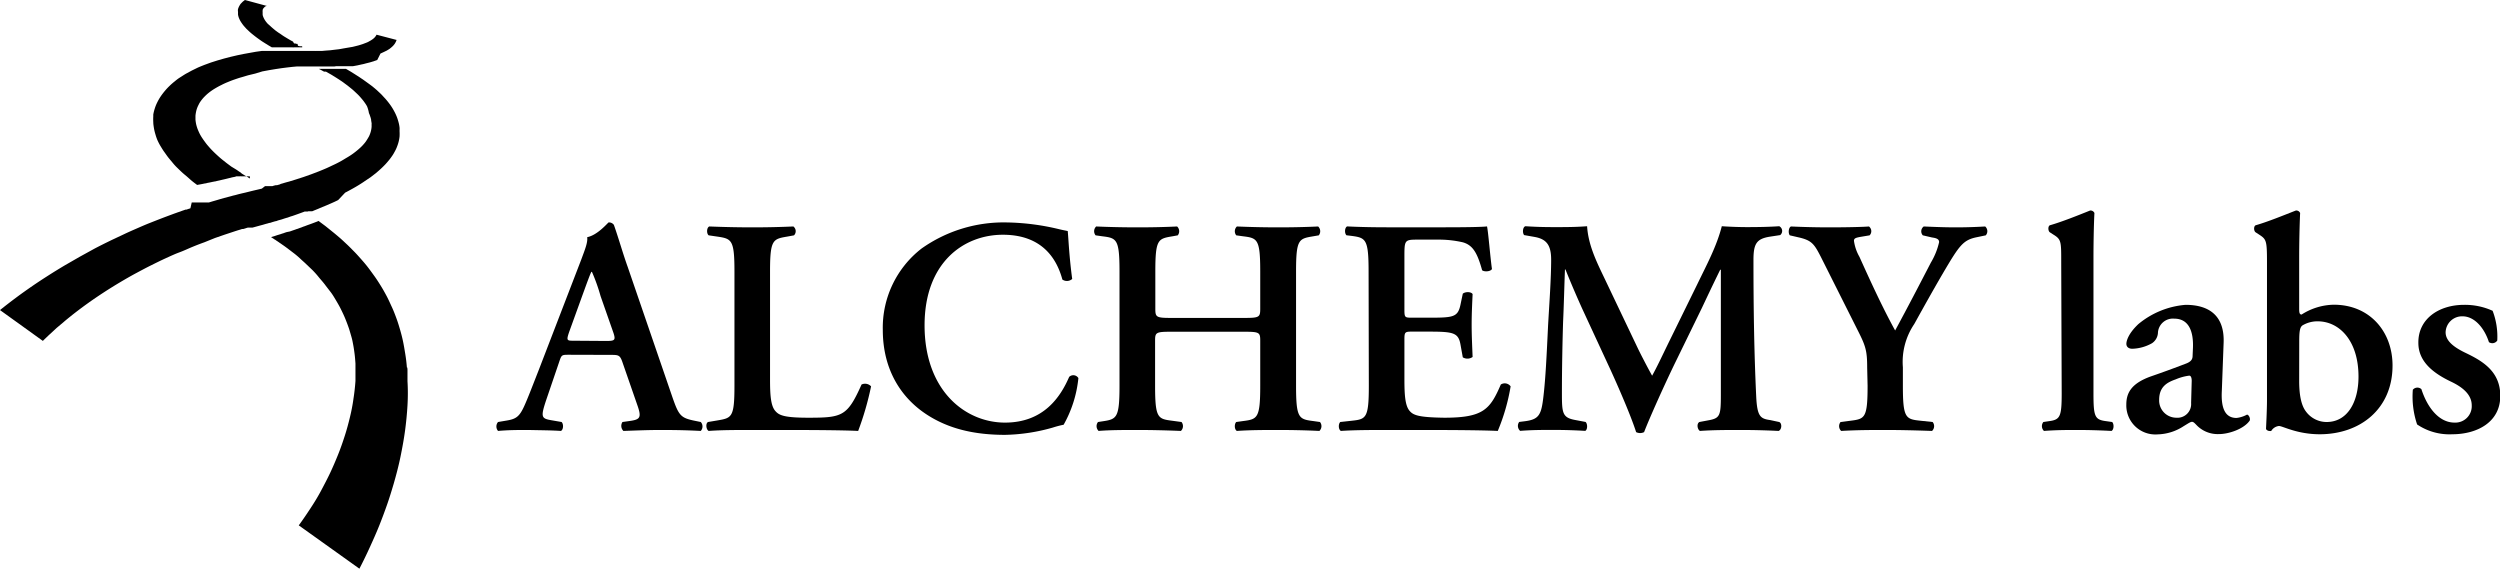
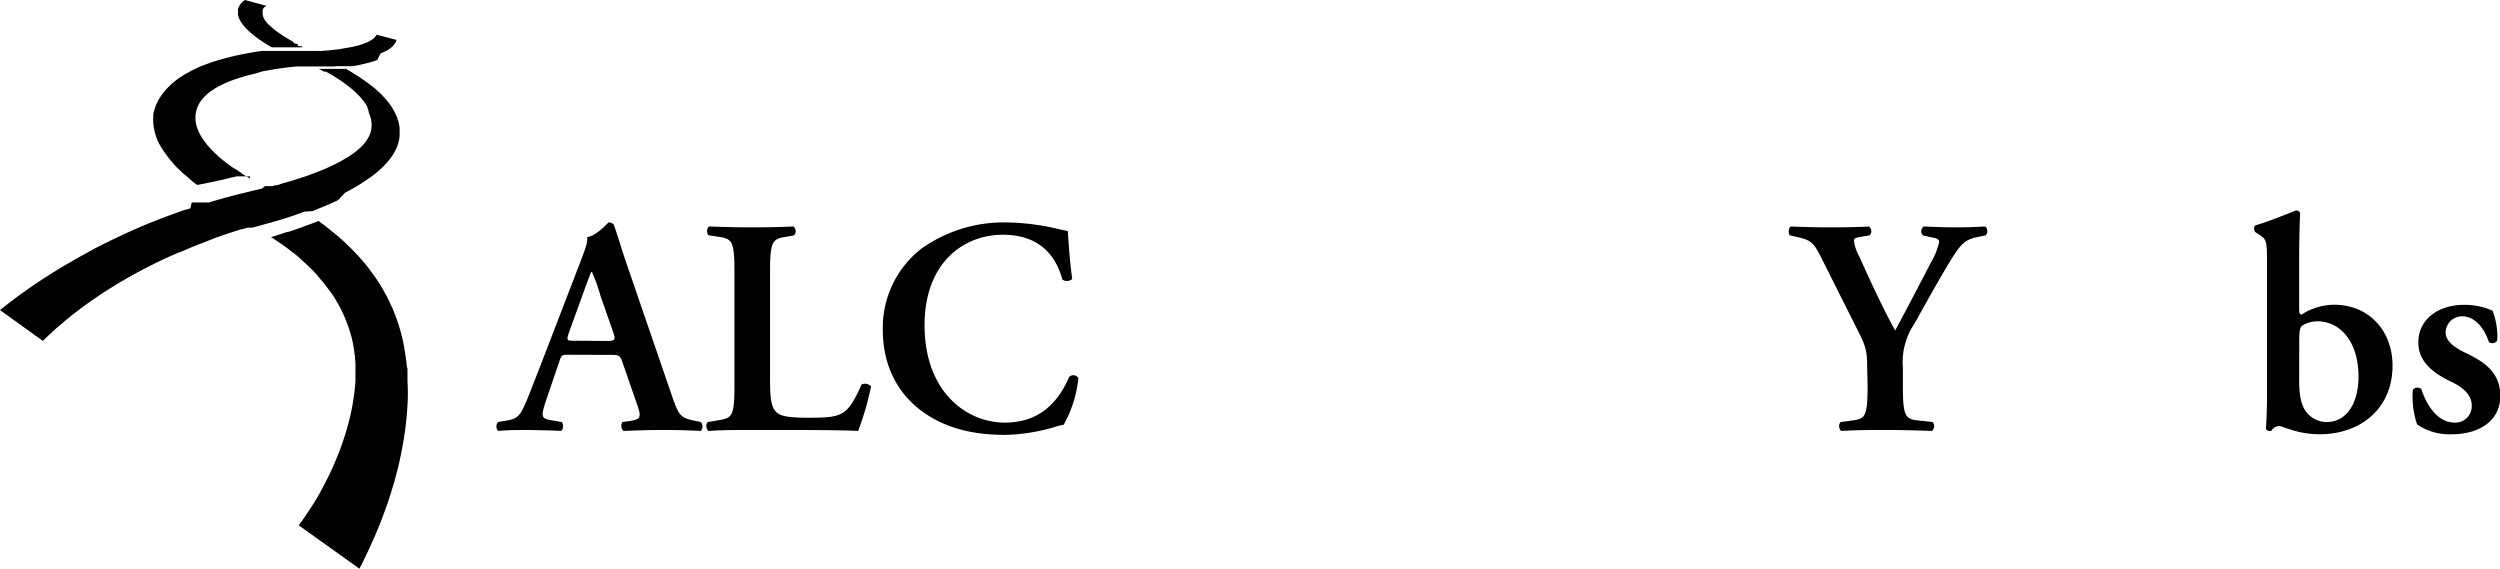
<svg xmlns="http://www.w3.org/2000/svg" viewBox="0 0 420.14 95.57">
  <defs>
    <style>.cls-1{isolation:isolate;}</style>
  </defs>
  <title>logo02</title>
  <g id="レイヤー_2" data-name="レイヤー 2">
    <g id="contents">
      <path d="M95.66,59.62c-1.34,0-1.28,0-1.75,1.39L91.8,67.2c-1,3-.83,3.15,1.08,3.46l1.5.26c.36.36.31,1.29-.11,1.5-1.65-.11-3.35-.11-5.47-.16-1.7,0-3.3,0-5.1.16a1.15,1.15,0,0,1,0-1.5l1.54-.26c1.5-.26,2.06-.67,2.84-2.37.62-1.35,1.44-3.51,2.53-6.29l7.07-18.37c.61-1.65,1.13-2.9,1-3.77,1.8-.36,3.5-2.48,3.61-2.48a1,1,0,0,1,.88.42c.82,2.32,1.49,4.75,2.32,7.06l7.42,21.62c1.19,3.46,1.45,3.76,4.08,4.28l.78.16a1.12,1.12,0,0,1,0,1.5c-2.12-.11-4-.16-6.71-.16-2.22,0-4.49.1-6.29.16a1.18,1.18,0,0,1-.16-1.5l1.14-.16c1.85-.25,2.11-.56,1.34-2.73l-2.43-7c-.46-1.39-.67-1.39-2.11-1.39Zm6.19-2.32c1.45,0,1.65-.11,1.25-1.34l-2.17-6.2a31,31,0,0,0-1.45-4.07h-.1c-.2.36-.67,1.65-1.55,4.07l-2.17,6c-.51,1.5-.41,1.5.83,1.5Z" />
      <path d="M129.41,63.75c0,2.57.11,4.43.88,5.31.62.72,1.44,1.14,5.57,1.14,5.73,0,6.55-.26,8.93-5.58a1.38,1.38,0,0,1,1.6.31,49.74,49.74,0,0,1-2.17,7.49c-2.17-.11-6.6-.16-12.38-.16h-5.37c-2.63,0-5.21,0-7.37.16-.42-.21-.57-1.25-.11-1.5l1.55-.26c2.43-.42,2.89-.46,2.89-5.83V45.64c0-5.36-.46-5.52-2.89-5.88l-1.44-.21c-.37-.26-.37-1.29.1-1.49,2.58.1,4.9.15,7.27.15s4.59-.05,6.86-.15a1,1,0,0,1,.11,1.49l-1.14.21c-2.42.41-2.89.52-2.89,5.88Z" />
      <path d="M180.19,46.88a1.33,1.33,0,0,1-1.65.1c-.88-3.25-3.2-7.53-10-7.53-6.56,0-13.16,4.64-13.16,15.22,0,11,6.86,16.35,13.52,16.35,6.5,0,9.33-4.33,10.78-7.68a1,1,0,0,1,1.55.2,20,20,0,0,1-2.48,7.84,15.77,15.77,0,0,0-1.8.47,31,31,0,0,1-8.05,1.23c-5.11,0-9.49-1-13.21-3.45-4.18-2.74-7.33-7.43-7.33-14.19a16.83,16.83,0,0,1,6.51-13.67,23.87,23.87,0,0,1,14.23-4.39A39.83,39.83,0,0,1,178,38.52c.62.15,1,.21,1.44.31C179.56,40,179.67,43.06,180.19,46.88Z" />
-       <path d="M196.91,55.75c-2.63,0-2.79.1-2.79,1.49v7.59c0,5.47.47,5.57,2.89,5.88l1.55.21a1.11,1.11,0,0,1-.1,1.5c-2.69-.11-5-.16-7.28-.16s-4.59,0-6.55.16a1.11,1.11,0,0,1-.1-1.5l.72-.11c2.42-.36,2.89-.51,2.89-6V45.64c0-5.47-.47-5.63-2.89-5.93l-1.13-.16a1.1,1.1,0,0,1,.1-1.49c2.27.1,4.69.15,7,.15s4.59-.05,6.6-.15a1.1,1.1,0,0,1,.11,1.49l-.88.16c-2.42.41-2.89.46-2.89,5.93v6.24c0,1.45.16,1.55,2.79,1.55H209c2.63,0,2.79-.1,2.79-1.55V45.64c0-5.47-.47-5.63-2.89-5.93l-1.14-.16a1.1,1.1,0,0,1,.11-1.49q3.56.15,7,.15c2.27,0,4.59-.05,6.65-.15a1.1,1.1,0,0,1,.11,1.49l-.93.16c-2.42.41-2.89.46-2.89,5.93V64.83c0,5.47.47,5.62,2.89,5.93l1.13.16a1.1,1.1,0,0,1-.1,1.5c-2.27-.11-4.59-.16-6.86-.16s-4.69,0-7,.16c-.42-.21-.47-1.14-.11-1.5l1.14-.16c2.42-.31,2.89-.46,2.89-5.93V57.24c0-1.39-.16-1.49-2.79-1.49Z" />
-       <path d="M230,45.64c0-5.47-.46-5.68-2.89-6l-.83-.1c-.36-.36-.3-1.29.11-1.49,2,.1,4.38.15,6.65.15h9.86c3.3,0,6.29-.05,7-.15.21.87.52,4.95.83,7.16-.21.42-1.24.52-1.65.21-.83-3-1.6-4.23-3.25-4.7a18,18,0,0,0-4.13-.45h-3.46c-2.22,0-2.22.09-2.22,3V52c0,1.34.06,1.39,1.24,1.39h2.48c4.49,0,5.26,0,5.72-2.27l.37-1.76c.41-.36,1.39-.36,1.65.06-.06,1.39-.16,3.24-.16,5.15s.1,3.77.16,5.42a1.49,1.49,0,0,1-1.65.06L245.46,58c-.36-2.17-1.23-2.27-5.72-2.27h-2.48c-1.18,0-1.24.1-1.24,1.4V63.7c0,2.62.11,4.48.88,5.36.62.72,1.5,1.08,5.83,1.14,6.55,0,7.69-1.4,9.49-5.58a1.22,1.22,0,0,1,1.65.31,33.35,33.35,0,0,1-2.16,7.49c-2.27-.11-6.71-.16-12.75-.16h-5.88c-2.27,0-5.41,0-7.73.16-.42-.21-.47-1.14-.11-1.5l1.91-.21c2.43-.26,2.89-.41,2.89-5.88Z" />
-       <path d="M299,70.92c.51.2.46,1.29-.1,1.5-2.22-.11-4.23-.16-6.3-.16-2.42,0-4.64,0-6.91.16-.41-.21-.62-1.19-.1-1.5l1.39-.26c2.06-.36,2.22-.72,2.22-4.23V45.33h-.11c-1.39,2.84-2.11,4.38-3.09,6.45l-4.43,9.08c-1.76,3.61-4.34,9.34-5.27,11.76a1.49,1.49,0,0,1-1.34,0c-.88-2.78-3.1-7.84-4.28-10.42l-4.59-9.91c-1-2.16-2.38-5.41-3-7H263c-.1,2.53-.2,6.55-.31,8.72-.1,3.14-.2,7.74-.2,12,0,3.4.05,4.18,2.27,4.58l1.7.32c.36.31.36,1.29-.05,1.5-1.91-.11-3.51-.16-5.42-.16-1.65,0-3.51,0-5.52.16a1.12,1.12,0,0,1-.16-1.5l.88-.11c2.48-.3,2.84-1.08,3.2-4.23s.52-6.6.78-12c.2-3.5.51-7.78.51-10.93,0-2.43-.77-3.46-2.78-3.82l-1.76-.31c-.31-.36-.26-1.34.21-1.49,1.55.1,2.94.15,4.84.15s3.62,0,5.53-.15c.2,3.09,1.49,5.77,2.83,8.56l5.68,11.92c.41.87,1.75,3.46,2.42,4.64.83-1.5,1.5-2.94,2.68-5.37l4.86-9.9c1.65-3.41,3.3-6.45,4.17-9.85,1.4.1,3.1.15,4.23.15,2.17,0,4-.05,5.42-.15a.89.89,0,0,1,.16,1.49l-1.71.26c-2.27.36-2.78,1.19-2.78,3.92,0,7.63.1,15.27.46,22.91.16,3.45.72,3.76,2.37,4Z" />
      <path d="M313.79,61.79c0-2.89-.26-3.67-1.65-6.4L306,43.16c-1.14-2.22-1.55-2.79-3.87-3.3l-1.34-.31c-.31-.36-.21-1.34.2-1.49q3.33.15,6.5.15c2.27,0,5.42-.05,6.6-.15a1,1,0,0,1,.11,1.49l-1.55.26c-.83.15-1.08.26-1.08.67a7.42,7.42,0,0,0,.92,2.68c2,4.44,3.93,8.62,6,12.38,2.12-3.92,4-7.53,6-11.4a11.75,11.75,0,0,0,1.39-3.45c0-.52-.47-.68-1.19-.78l-1.55-.36a1,1,0,0,1,.16-1.49c2.27.1,3.87.15,5.41.15s3.26-.05,4.91-.15a1.05,1.05,0,0,1,.1,1.49l-1.49.31c-2.33.47-2.95,1.39-5.63,5.93-1.75,3-3.3,5.78-4.9,8.67a11.35,11.35,0,0,0-1.91,7.27v3.1c0,5.47.47,5.62,3,5.88l2,.21a1.09,1.09,0,0,1-.1,1.5c-3.2-.11-5.52-.16-7.79-.16s-4.69,0-7.48.16a1.11,1.11,0,0,1-.1-1.5l1.65-.21c2.42-.31,2.89-.41,2.89-5.88Z" />
-       <path d="M346.4,44c0-3.46,0-3.77-1.34-4.59l-.57-.37c-.3-.2-.36-1,0-1.18,2-.57,4.7-1.65,6.76-2.48a.71.71,0,0,1,.73.42c-.11,2.06-.16,5.25-.16,7.48V66.12c0,3.82.21,4.39,2,4.64l1.14.16c.35.36.3,1.29-.11,1.5-2.11-.11-3.87-.16-5.78-.16-1.7,0-3.45,0-5.57.16a1.11,1.11,0,0,1-.1-1.5l1.08-.16c1.75-.25,2-.82,2-4.64Z" />
-       <path d="M373.39,65.71c-.16,3,.62,4.53,2.47,4.53a4.85,4.85,0,0,0,1.76-.56c.26,0,.61.56.46,1-1,1.44-3.56,2.27-5.16,2.27a4.93,4.93,0,0,1-3.71-1.44c-.36-.37-.57-.62-.83-.62s-.61.25-1.39.72A8.33,8.33,0,0,1,362.6,73a4.88,4.88,0,0,1-5.26-5c0-1.86.72-3.57,4.29-4.8,1.8-.62,3.76-1.34,5.67-2.07,1-.36,1.18-.82,1.18-1.34l.06-1.34c.1-2.63-.62-4.9-3.15-4.9a2.52,2.52,0,0,0-2.73,2.27,2.25,2.25,0,0,1-1,1.86,7.16,7.16,0,0,1-3.31.93c-.67,0-1-.36-1-.83s.31-1.7,2-3.3a14.19,14.19,0,0,1,7.94-3.25c4.07,0,6.6,1.91,6.4,6.45ZM368.33,64c0-.56-.16-.87-.41-.87a8.41,8.41,0,0,0-2.27.62c-1.45.51-2.79,1.23-2.79,3.45a2.89,2.89,0,0,0,2.89,3,2.3,2.3,0,0,0,2.48-2.48Z" />
      <path d="M386.39,51.93c0,.73.11.93.41.93a10.32,10.32,0,0,1,5.42-1.65c6,0,9.86,4.49,9.86,10.22,0,7.32-5.47,11.55-12.23,11.55-3.82,0-6.24-1.39-6.86-1.39a1.73,1.73,0,0,0-1.29.83.81.81,0,0,1-.36,0c-.21,0-.52-.21-.52-.36s.16-3,.16-4.86V44c0-3.46-.11-3.77-1.19-4.49l-.72-.47c-.31-.2-.36-1,0-1.18,2-.57,4.64-1.65,6.76-2.48a.7.7,0,0,1,.72.42c-.1,2.06-.16,5.25-.16,7.48Zm0,12.07c0,2.27.31,4.08,1.14,5.16A4.31,4.31,0,0,0,391,70.92c3.45,0,5.36-3.26,5.36-7.64,0-6-3.2-9.28-6.86-9.28a4.93,4.93,0,0,0-2.53.67c-.46.3-.57,1-.57,2.73Z" />
      <path d="M406.21,71.33a14.63,14.63,0,0,1-.72-5.83,1,1,0,0,1,1.44-.1c.93,2.89,2.84,5.62,5.57,5.62a2.76,2.76,0,0,0,2.89-2.89c0-1.91-1.7-3.15-3.5-4-2.69-1.29-5.47-3.2-5.47-6.5-.06-4,3.4-6.4,7.68-6.4a11.26,11.26,0,0,1,4.8,1,12.13,12.13,0,0,1,.78,5,1,1,0,0,1-1.4.27c-.77-2.38-2.42-4.34-4.44-4.34A2.76,2.76,0,0,0,411,55.85c0,1.5,1.5,2.58,3.47,3.51,2.78,1.34,5.72,3.09,5.72,7.17,0,4.49-4,6.45-8.05,6.45A9.68,9.68,0,0,1,406.21,71.33Z" />
      <g class="cls-1">
        <path d="M50.78,7.78l-.08,0-.08,0-.09,0-.09,0-.09,0-.08-.05-.1,0-.1-.05L50,7.37a.21.21,0,0,1-.1,0l-.09,0-.1-.06-.12,0-.1,0-.11-.06L49.25,7c-.15-.09-.33-.17-.49-.27l-.51-.3-.51-.31c-.17-.11-.34-.22-.5-.34s-.34-.22-.5-.33l-.48-.35-.44-.37c-.15-.13-.29-.25-.42-.38L45,4c-.11-.12-.22-.25-.31-.37a4.13,4.13,0,0,1-.25-.38,3.14,3.14,0,0,1-.18-.37.7.7,0,0,1-.06-.17l-.06-.18c0-.06,0-.12,0-.18a.91.91,0,0,1,0-.17.88.88,0,0,1,0-.17.41.41,0,0,1,0-.19,1.21,1.21,0,0,1,0-.18l.09-.18h0a1,1,0,0,1,.09-.13l.12-.12.13-.12A.91.91,0,0,1,44.85,1L41.17,0a1.49,1.49,0,0,0-.2.15,1.39,1.39,0,0,0-.19.15l-.16.16-.16.17h0a1.79,1.79,0,0,0-.22.34,1.66,1.66,0,0,0-.16.33,1.54,1.54,0,0,0-.1.35A2,2,0,0,0,40,2v.23s0,.08,0,.11,0,.07,0,.11a2.81,2.81,0,0,0,.12.48c.06.16.13.31.21.48a5.3,5.3,0,0,0,.3.48q.16.24.36.48l.43.48.5.47c.17.16.36.32.55.47s.39.31.59.46.41.3.62.45.43.3.66.44l.67.42.68.4h2.13l.23,0h.89l.23,0a.78.78,0,0,0,.22,0h1.4" />
        <path d="M67.16,21.58a5.39,5.39,0,0,0-.12-.79q-.09-.37-.21-.75a6.46,6.46,0,0,0-.28-.73,7.61,7.61,0,0,0-.35-.7,8.53,8.53,0,0,0-.46-.76c-.16-.24-.34-.48-.53-.72s-.38-.47-.59-.69-.41-.46-.64-.68l-.66-.62-.71-.6L61.88,14l-.75-.54-.75-.51-.75-.48L58.88,12l-.74-.43-.27,0-.27,0-.27,0-.28,0-.28,0-.27,0-.29,0-.28,0-.29,0-.28,0-.29,0-.3,0-.29,0-.3,0-.3,0-.3,0,.27.14.3.16.31.17a.12.12,0,0,1,.08,0l.08,0,.08,0a.12.12,0,0,1,.08,0l.58.33c.2.11.41.23.61.36l.63.39.64.42c.22.14.43.29.64.45l.64.48.62.5c.21.17.4.35.59.53s.39.36.58.56.35.39.51.58a6.62,6.62,0,0,1,.47.61,5.16,5.16,0,0,1,.4.63A5.44,5.44,0,0,1,62,19a3.66,3.66,0,0,1,.21.55,3.58,3.58,0,0,1,.16.56c0,.2.06.4.08.59s0,.1,0,.14v.47a4.29,4.29,0,0,1-.14.81,4.53,4.53,0,0,1-.3.8c-.14.25-.29.5-.46.76s-.37.49-.59.73-.48.48-.76.72-.56.46-.86.68-.64.44-1,.65-.7.43-1.06.63-.77.41-1.18.6-.81.39-1.22.57-.85.36-1.27.53l-1.28.49-1.3.46-1.27.41-1.2.37c-.4.1-.77.21-1.13.32l-.23.06L47,31l-.22.06-.21.06-.21,0-.21.05-.19.05a1.39,1.39,0,0,1-.19.06l-.18,0-.17,0-.16,0-.15,0-.15,0a.5.5,0,0,0-.13,0l-.13,0-.1,0-.06,0L44,31.7l-.55.13-.56.13-.55.13-.56.14-.56.14-.57.13-.57.14-.59.16a5.66,5.66,0,0,0-.59.15l-.61.16-.61.16-.64.18-.63.19-.66.19-.66.2-.14,0-.12,0-.13,0-.12,0-.12,0-.12,0-.11,0-.12,0-.12,0-.12,0-.12,0-.12,0-.12,0-.13,0-.13,0-.12,0-.12,0-.13,0-.13,0-.13,0-.13,0-.15,0-.12,0L32,35l-.16.06-.17.05-.17.06a1,1,0,0,0-.16.06l-.18,0-.16.06-.17.06-.18.06a.85.85,0,0,1-.17.06l-.17.07-.18.06-.18.06-.18.06-.18.07-.18.06-.19.07c-.64.24-1.3.48-2,.75s-1.36.53-2.07.81-1.42.59-2.15.91-1.47.64-2.22,1-1.59.74-2.41,1.14-1.64.81-2.48,1.25L13.4,43.15l-2.59,1.49c-.88.53-1.77,1.07-2.66,1.64s-1.8,1.16-2.7,1.78S3.63,49.33,2.73,50,.91,51.38,0,52.11l7.2,5.18c.38-.37.77-.75,1.16-1.11L9.53,55.1l1.19-1c.4-.35.81-.67,1.21-1,.91-.72,1.82-1.41,2.74-2.07s1.85-1.29,2.77-1.89,1.84-1.17,2.75-1.71S22,46.37,22.9,45.89s1.68-.9,2.51-1.31,1.63-.81,2.42-1.17,1.56-.72,2.32-1,1.49-.63,2.19-.92,1.33-.53,2-.77L36.12,40l1.65-.57,1.45-.48.27-.09.25-.08.25-.08.24-.07.23-.07a1.43,1.43,0,0,0,.22-.08l.21,0,.21-.06.19-.06.18-.06a.84.84,0,0,0,.17-.05l.16,0,.16,0,.14,0,.13,0,.13,0,.07,0,.59-.16.58-.16.56-.15.54-.16a4.61,4.61,0,0,0,.53-.15c.17,0,.35-.08.53-.14l.51-.15c.17,0,.34-.1.5-.15l.52-.14.51-.17c.17-.05.34-.11.52-.15l.52-.19a4.84,4.84,0,0,0,.54-.17l.54-.19.55-.2.58-.21.15-.06s0,0,.08,0l.09,0,.11,0,.1,0,.12,0,.12-.05.11,0,.12,0,.11,0,.12,0,.1,0,.09,0,.19-.07a.91.91,0,0,1,.18-.08l.2-.08.19-.08.18-.07.19-.08.2-.09.19-.07.2-.09.2-.08.2-.08a1.89,1.89,0,0,1,.21-.09l.2-.09.21-.09.21-.09.21-.09c.41-.18.81-.36,1.2-.56L58,32.38c.39-.2.77-.41,1.15-.62s.75-.42,1.12-.65.69-.43,1-.65l1-.67.91-.7c.28-.24.56-.48.83-.73s.5-.48.73-.72.44-.5.65-.75.38-.5.56-.76.32-.53.46-.79a5.58,5.58,0,0,0,.35-.79,6.25,6.25,0,0,0,.39-1.62,8,8,0,0,0,0-.85.49.49,0,0,1,0-.12c0-.05,0-.09,0-.13a.45.45,0,0,0,0-.12.57.57,0,0,0,0-.13" />
        <path d="M68.38,61.75c-.06-.78-.15-1.52-.27-2.25s-.23-1.42-.37-2.09-.31-1.33-.49-1.95-.37-1.25-.58-1.83-.51-1.38-.8-2-.58-1.29-.9-1.89-.65-1.19-1-1.75-.7-1.11-1.07-1.62-.72-1-1.09-1.48-.76-.93-1.15-1.37-.77-.87-1.18-1.28-.79-.81-1.2-1.19-.79-.75-1.2-1.1-.8-.68-1.2-1L54.7,38l-1.17-.87-.46.19-.47.18-.46.17-.48.17-.47.18a3.94,3.94,0,0,0-.48.18l-.49.17-.49.17c-.16.07-.34.12-.51.18l-.51.18L48.2,39a5.34,5.34,0,0,0-.52.18c-.17.05-.34.1-.52.17l-.54.16-.53.18-.54.16.11.07.11.07a.41.41,0,0,0,.11.07l.12.08.11.08.13.07.12.08.12.09.13.08.13.09.12.08.12.09.14.09.13.09.14.1.13.09c.31.21.62.44.95.69l1,.76c.34.27.69.56,1,.86s.69.61,1,.92l1.05,1c.35.36.7.74,1,1.12s.68.78,1,1.2.65.85,1,1.3.63.92.92,1.41.59,1,.85,1.53.52,1.06.75,1.63.45,1.15.65,1.75c.13.43.26.88.39,1.33s.21.91.3,1.39.16,1,.22,1.47.1,1,.14,1.56c0,.23,0,.47,0,.7s0,.49,0,.74,0,.49,0,.75,0,.5,0,.75c-.07,1-.18,2-.34,3a30.9,30.9,0,0,1-.59,3.08c-.24,1-.53,2.09-.87,3.14s-.71,2.13-1.14,3.19-.83,2-1.3,3-1,2-1.53,3-1.14,2-1.76,2.94-1.29,1.95-2,2.91L60.4,95.57c.63-1.21,1.22-2.43,1.77-3.64s1.08-2.39,1.56-3.59.91-2.36,1.32-3.53.76-2.32,1.1-3.47c.44-1.53.83-3,1.15-4.56s.58-3,.77-4.4.33-2.86.41-4.25.08-2.74,0-4.07c0-.2,0-.39,0-.59l0-.58c0-.2,0-.39,0-.58s0-.38-.05-.56" />
        <path d="M66.6,6.7l-3.32-.87a2.2,2.2,0,0,1-.15.26l-.21.25a3.23,3.23,0,0,1-.27.23l-.31.21-.5.28a5.72,5.72,0,0,1-.55.22,5.65,5.65,0,0,1-.62.22c-.22.07-.44.14-.66.19l-.72.18L58.53,8l-.76.13L57,8.27l-.78.09-.74.09-.7.05-.66.06h-1a.18.18,0,0,1-.1,0h-.59l0,0h-.32l-.32,0h-.64l-.32,0h-.65l-.32,0-.33,0-.33,0-.34,0-.35,0c-.11,0-.22,0-.34,0l-.36,0-.36,0-.36,0H46.8l-.25,0-.26,0-.27,0-.26,0h-.23l-.07,0h-.52l-.09,0h-.37l-.09,0H44.3l-.09,0H44l-1,.14-1,.18-1.05.19-1.07.22-1.11.26-1.12.29-1.11.32-1.1.35-1.12.41c-.37.15-.73.29-1.09.45l-1,.49-1,.54c-.34.2-.66.42-1,.63s-.62.44-.91.68a10.08,10.08,0,0,0-.84.74,9.12,9.12,0,0,0-.74.79,10.84,10.84,0,0,0-.76,1,8.19,8.19,0,0,0-.57,1,6.35,6.35,0,0,0-.4,1,7.49,7.49,0,0,0-.25,1v.07a.25.25,0,0,0,0,.08s0,.06,0,.08v.07a8.44,8.44,0,0,0,0,1c0,.33.06.66.11,1a8.24,8.24,0,0,0,.24,1,8.59,8.59,0,0,0,.34,1c.16.35.33.69.52,1s.41.69.64,1,.47.68.73,1,.54.65.83,1,.6.64.91.94.64.62,1,.91.68.59,1,.87.7.56,1.05.82l.44-.08.43-.08.43-.09c.14,0,.29-.05.43-.09l.43-.08.41-.09.42-.08c.14,0,.27-.07.41-.09l.41-.09.41-.1.4-.09.41-.1.4-.1a2.79,2.79,0,0,0,.39-.1l.39-.08c.12,0,.26-.07.39-.11l.14,0,.15,0,.15,0a.57.57,0,0,0,.15,0,.4.4,0,0,1,.15,0l.16,0,.15,0,.15,0,.15,0,.16,0,.14,0,.16,0,.15,0,.15,0,.15,0L42,30l-.12-.07a1.48,1.48,0,0,1-.13-.08l-.13-.09-.14-.07-.14-.09-.14-.08-.15-.09-.14-.09-.15-.09-.15-.1L40.45,29l-.15-.1-.16-.1L40,28.7l-.16-.11-.17-.11L38.88,28l-.78-.58-.77-.61c-.26-.21-.51-.43-.75-.65s-.49-.45-.73-.69-.46-.47-.67-.71-.43-.49-.62-.75-.37-.5-.54-.76a6.8,6.8,0,0,1-.46-.77c-.13-.26-.24-.52-.35-.79a7.19,7.19,0,0,1-.24-.79,7.18,7.18,0,0,1-.12-.79c0-.06,0-.12,0-.17v-.33c0-.06,0-.11,0-.16a6.17,6.17,0,0,1,.09-.62,4.4,4.4,0,0,1,.44-1.23,3.48,3.48,0,0,1,.36-.61h0l0,0h0a5.94,5.94,0,0,1,.66-.78,7.93,7.93,0,0,1,.8-.71,10.1,10.1,0,0,1,.93-.63c.34-.2.69-.4,1.05-.57a11.86,11.86,0,0,1,1.08-.5c.36-.15.74-.3,1.12-.43s.78-.27,1.18-.38.8-.24,1.19-.35l1.16-.28L44.09,12l1.13-.21,1.08-.18,1-.15.94-.12.87-.1.78-.07.14,0h.14l.13,0h1.3l0,0,.34,0h.32l.31,0,.31,0,.3,0,.29,0,.29,0,.3,0h.29l.29,0,.3,0,.3,0,.31,0c.1,0,.21,0,.31,0l.33,0,.33-.05h.08l.23,0,.27,0,.26,0h.11l.11,0h.11l.11,0H58l.12,0h.11l.12,0h.11l.12,0,.13,0,.12,0,.13,0,.11,0,.14,0,.13,0,.71-.13.71-.16a6.09,6.09,0,0,0,.71-.17l.68-.17.64-.19c.21-.08.42-.14.61-.22L63.94,9l.54-.25L65,8.5l.44-.27c.13-.1.26-.2.37-.3a3.17,3.17,0,0,0,.32-.31l.17-.21a1.76,1.76,0,0,0,.14-.23,1.34,1.34,0,0,0,.12-.24,1.7,1.7,0,0,0,.09-.24" />
      </g>
    </g>
  </g>
</svg>